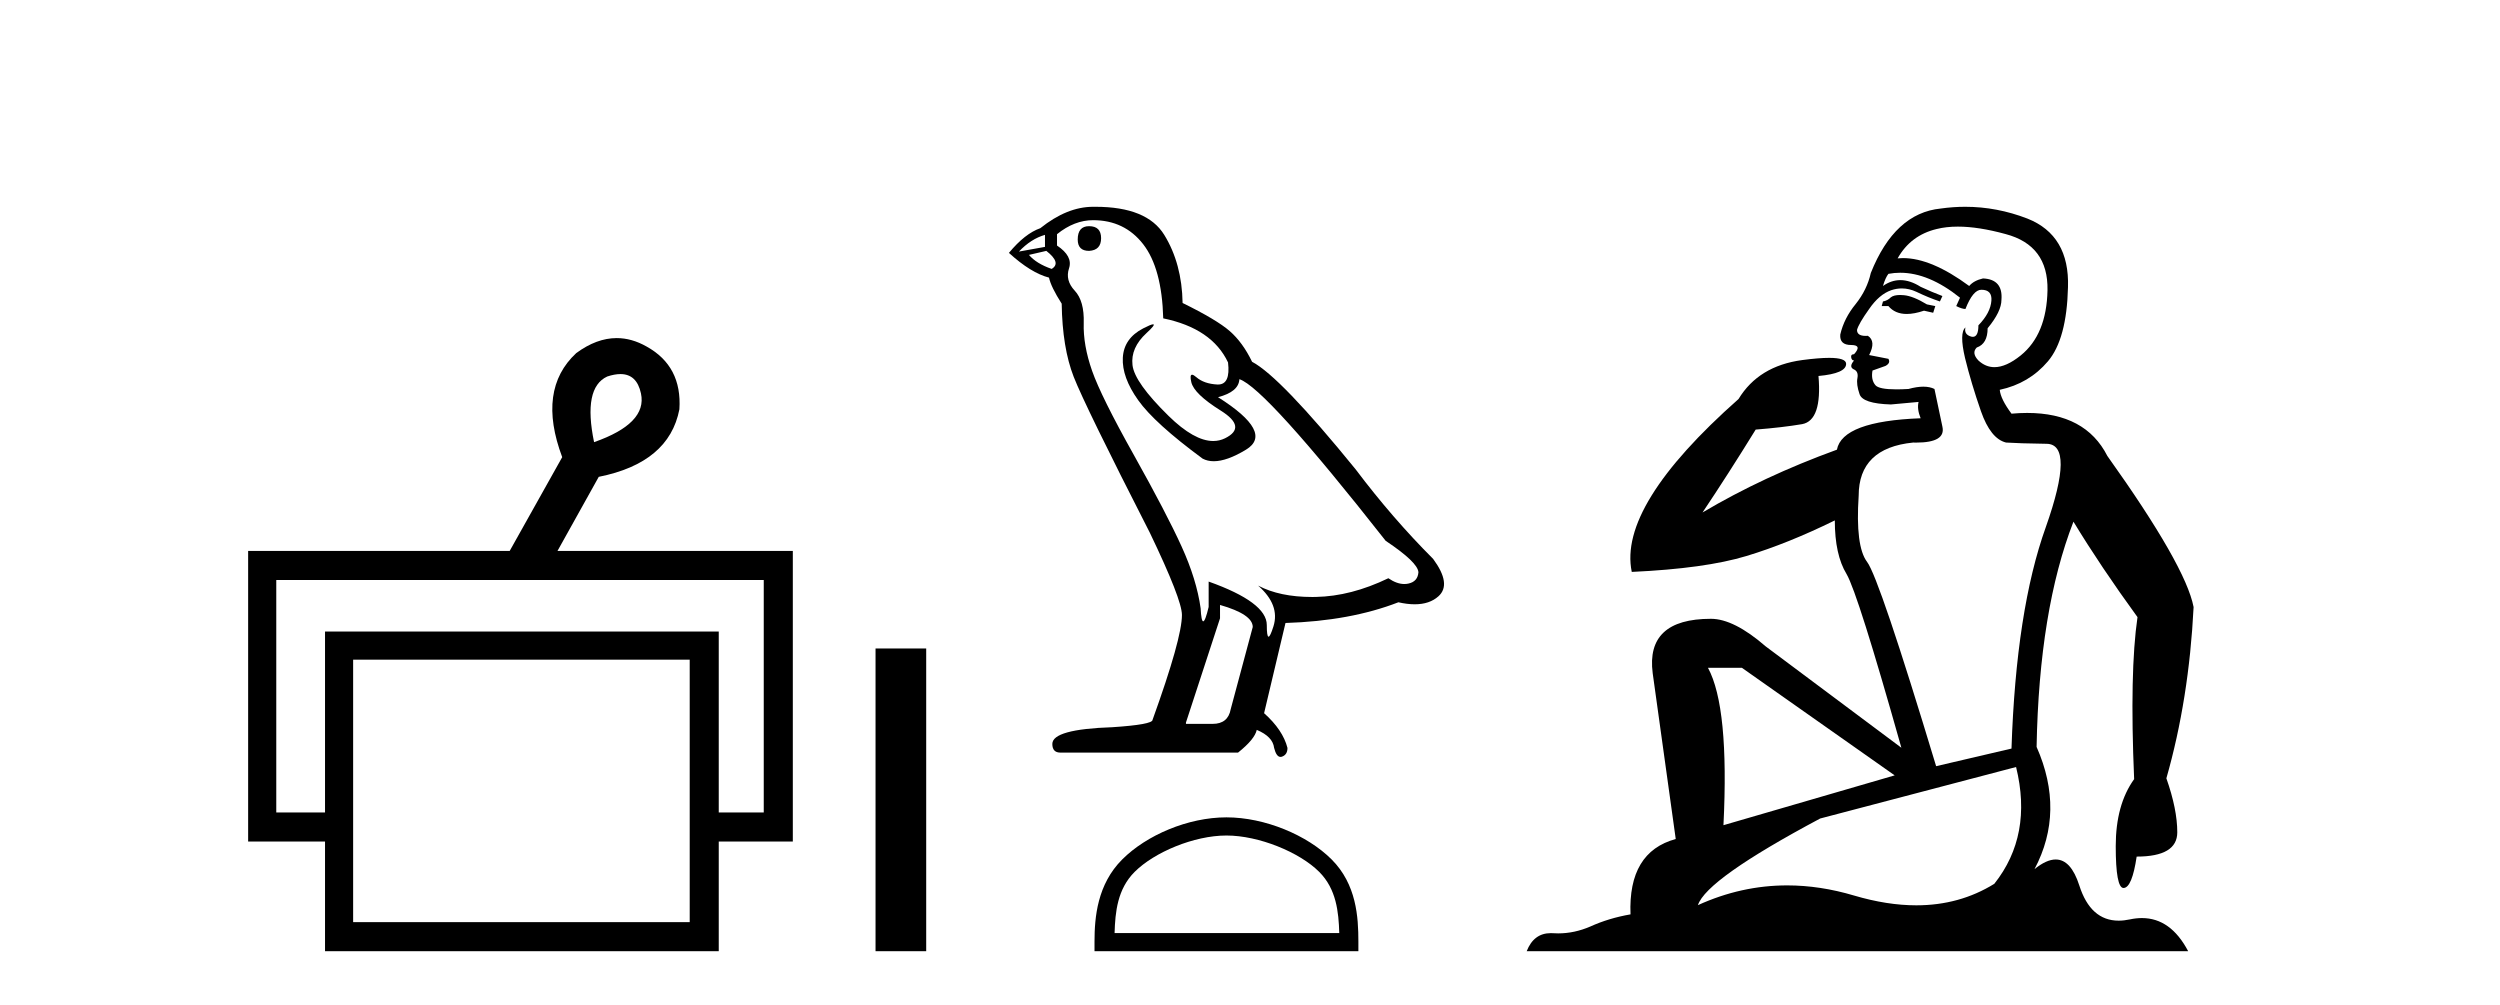
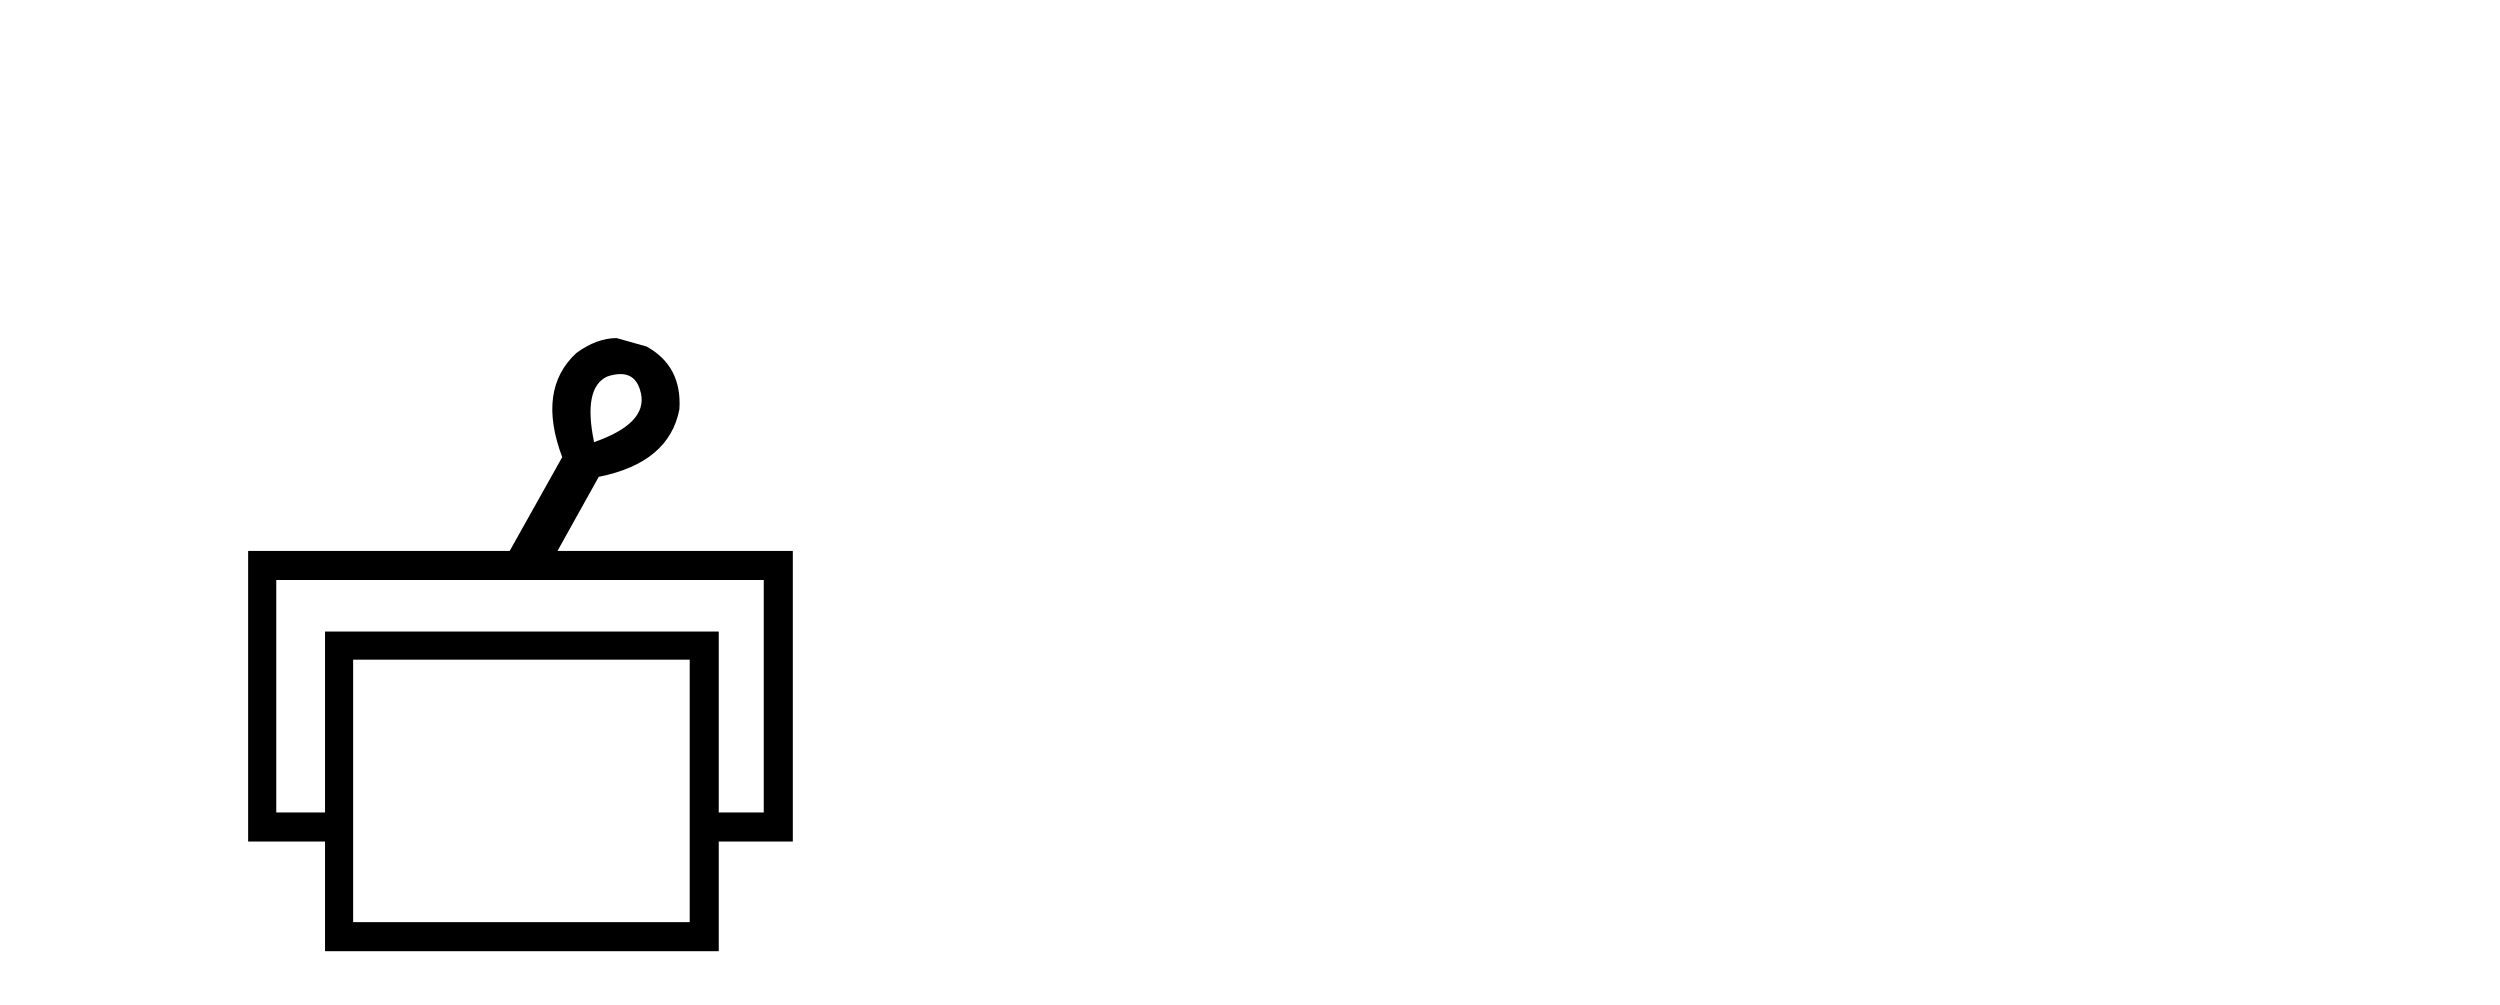
<svg xmlns="http://www.w3.org/2000/svg" width="102.0" height="41.0">
-   <path d="M 25.314 15.262 Q 25.982 15.262 26.151 16.051 Q 26.418 17.275 24.238 18.04 Q 23.779 15.821 24.774 15.362 Q 25.076 15.262 25.314 15.262 ZM 31.161 23.663 L 31.161 33.148 L 29.325 33.148 L 29.325 25.766 L 13.261 25.766 L 13.261 33.148 L 11.272 33.148 L 11.272 23.663 ZM 28.14 26.914 L 28.14 37.624 L 14.408 37.624 L 14.408 26.914 ZM 25.16 13.794 Q 24.342 13.794 23.511 14.406 Q 21.905 15.898 22.938 18.652 L 20.796 22.477 L 10.124 22.477 L 10.124 34.334 L 13.261 34.334 L 13.261 38.809 L 29.325 38.809 L 29.325 34.334 L 32.347 34.334 L 32.347 22.477 L 22.746 22.477 L 24.429 19.455 Q 27.298 18.881 27.719 16.701 Q 27.834 14.942 26.38 14.138 Q 25.774 13.794 25.16 13.794 Z" style="fill:#000000;stroke:none" />
-   <path d="M 35.722 26.458 L 35.722 38.809 L 37.789 38.809 L 37.789 26.458 Z" style="fill:#000000;stroke:none" />
-   <path d="M 44.434 9.228 Q 43.971 9.228 43.971 9.773 Q 43.971 10.236 44.434 10.236 Q 44.925 10.209 44.925 9.718 Q 44.925 9.228 44.434 9.228 ZM 42.635 9.582 L 42.635 10.073 L 41.572 10.264 Q 42.063 9.746 42.635 9.582 ZM 42.69 10.236 Q 43.317 10.727 42.908 10.972 Q 42.281 10.754 41.981 10.4 L 42.69 10.236 ZM 44.598 8.983 Q 45.879 8.983 46.642 9.964 Q 47.405 10.945 47.46 12.989 Q 49.449 13.398 50.104 14.788 Q 50.21 15.688 49.698 15.688 Q 49.683 15.688 49.668 15.688 Q 49.122 15.66 48.809 15.388 Q 48.695 15.289 48.637 15.289 Q 48.535 15.289 48.605 15.592 Q 48.714 16.069 49.804 16.751 Q 50.894 17.432 49.981 17.882 Q 49.754 17.993 49.499 17.993 Q 48.723 17.993 47.678 16.969 Q 46.288 15.606 46.206 14.897 Q 46.124 14.189 46.778 13.589 Q 47.167 13.232 47.046 13.232 Q 46.963 13.232 46.642 13.398 Q 45.852 13.807 45.811 14.597 Q 45.77 15.388 46.438 16.328 Q 47.105 17.268 49.068 18.713 Q 49.269 18.818 49.522 18.818 Q 50.061 18.818 50.84 18.345 Q 51.984 17.65 49.695 16.205 Q 50.54 15.987 50.567 15.47 Q 51.63 15.824 56.536 22.066 Q 57.844 22.938 57.872 23.347 Q 57.844 23.728 57.463 23.81 Q 57.381 23.828 57.297 23.828 Q 56.988 23.828 56.645 23.592 Q 55.119 24.328 53.688 24.355 Q 53.613 24.357 53.539 24.357 Q 52.208 24.357 51.33 23.892 L 51.33 23.892 Q 52.23 24.682 51.957 25.554 Q 51.825 25.977 51.757 25.977 Q 51.685 25.977 51.685 25.5 Q 51.685 24.573 49.313 23.728 L 49.313 24.764 Q 49.174 25.35 49.091 25.35 Q 49.013 25.35 48.986 24.818 Q 48.823 23.646 48.209 22.297 Q 47.596 20.948 46.261 18.563 Q 44.925 16.178 44.557 15.129 Q 44.189 14.079 44.216 13.18 Q 44.244 12.281 43.848 11.858 Q 43.453 11.436 43.617 10.945 Q 43.78 10.454 43.126 10.018 L 43.126 9.555 Q 43.835 8.983 44.598 8.983 ZM 49.777 24.682 Q 51.112 25.064 51.112 25.582 L 50.213 28.934 Q 50.104 29.534 49.477 29.534 L 48.387 29.534 L 48.387 29.479 L 49.777 25.227 L 49.777 24.682 ZM 44.696 8.437 Q 44.647 8.437 44.598 8.437 Q 43.535 8.437 42.445 9.31 Q 41.818 9.528 41.164 10.318 Q 42.063 11.136 42.799 11.327 Q 42.881 11.708 43.317 12.39 Q 43.344 14.189 43.807 15.374 Q 44.271 16.56 46.915 21.739 Q 48.223 24.464 48.223 25.091 Q 48.223 26.045 47.024 29.37 Q 47.024 29.561 45.388 29.67 Q 42.935 29.752 42.935 30.352 Q 42.935 30.706 43.262 30.706 L 50.512 30.706 Q 51.194 30.161 51.276 29.779 Q 51.93 30.052 51.984 30.515 Q 52.076 30.882 52.245 30.882 Q 52.277 30.882 52.311 30.869 Q 52.529 30.788 52.529 30.515 Q 52.339 29.779 51.575 29.098 L 52.448 25.418 Q 55.092 25.336 57.054 24.573 Q 57.417 24.655 57.72 24.655 Q 58.326 24.655 58.689 24.328 Q 59.235 23.837 58.471 22.802 Q 56.809 21.139 55.31 19.149 Q 52.23 15.361 51.085 14.761 Q 50.703 13.97 50.172 13.507 Q 49.64 13.044 48.25 12.362 Q 48.223 10.754 47.501 9.582 Q 46.795 8.437 44.696 8.437 Z" style="fill:#000000;stroke:none" />
-   <path d="M 50.039 34.089 C 51.363 34.089 53.021 34.77 53.823 35.572 C 54.524 36.273 54.616 37.204 54.642 38.068 L 45.475 38.068 C 45.501 37.204 45.592 36.273 46.294 35.572 C 47.096 34.77 48.715 34.089 50.039 34.089 ZM 50.039 33.348 C 48.468 33.348 46.778 34.074 45.787 35.065 C 44.771 36.081 44.656 37.418 44.656 38.419 L 44.656 38.809 L 55.422 38.809 L 55.422 38.419 C 55.422 37.418 55.346 36.081 54.33 35.065 C 53.339 34.074 51.61 33.348 50.039 33.348 Z" style="fill:#000000;stroke:none" />
-   <path d="M 77.523 12.036 Q 77.269 12.036 77.149 12.129 Q 77.013 12.266 76.825 12.3 L 76.774 12.488 L 77.047 12.488 Q 77.317 12.81 77.795 12.81 Q 78.103 12.81 78.499 12.676 L 78.874 12.761 L 78.96 12.488 L 78.618 12.419 Q 78.055 12.078 77.679 12.044 Q 77.595 12.036 77.523 12.036 ZM 79.882 9.246 Q 80.721 9.246 81.829 9.55 Q 83.572 10.011 83.538 11.839 Q 83.503 13.649 82.444 14.503 Q 81.851 14.98 81.373 14.98 Q 81.013 14.98 80.719 14.708 Q 80.429 14.401 80.651 14.179 Q 81.095 14.025 81.095 13.393 Q 81.659 12.71 81.659 12.232 Q 81.727 11.395 80.907 11.36 Q 80.531 11.446 80.343 11.668 Q 78.8 10.53 77.641 10.53 Q 77.53 10.53 77.423 10.541 L 77.423 10.541 Q 77.952 9.601 79.011 9.345 Q 79.402 9.246 79.882 9.246 ZM 77.528 11.128 Q 78.695 11.128 79.968 12.146 L 79.814 12.488 Q 80.053 12.607 80.19 12.607 Q 80.497 11.822 80.839 11.822 Q 81.283 11.822 81.249 12.266 Q 81.215 12.761 80.719 13.274 Q 80.719 13.743 80.491 13.743 Q 80.462 13.743 80.429 13.735 Q 80.121 13.649 80.19 13.359 L 80.19 13.359 Q 79.933 13.581 80.173 14.606 Q 80.429 15.648 80.822 16.775 Q 81.215 17.902 81.847 18.056 Q 82.342 18.09 83.503 18.107 Q 84.665 18.124 83.469 21.506 Q 82.256 24.888 82.069 30.542 L 78.994 31.26 Q 76.671 23.573 76.176 22.924 Q 75.697 22.292 75.834 20.225 Q 75.834 18.278 78.055 18.056 Q 78.119 18.058 78.18 18.058 Q 79.397 18.058 79.25 17.407 Q 79.114 16.741 78.926 15.87 Q 78.738 15.776 78.473 15.776 Q 78.208 15.776 77.867 15.87 Q 77.593 15.886 77.374 15.886 Q 76.661 15.886 76.517 15.716 Q 76.329 15.494 76.398 15.118 L 76.927 14.93 Q 77.149 14.811 77.047 14.64 L 76.261 14.486 Q 76.551 13.923 76.21 13.701 Q 76.16 13.704 76.117 13.704 Q 75.766 13.704 75.766 13.461 Q 75.834 13.205 76.261 12.607 Q 76.671 12.01 77.166 11.839 Q 77.38 11.768 77.593 11.768 Q 77.892 11.768 78.191 11.907 Q 78.687 12.146 79.148 12.3 L 79.25 12.078 Q 78.84 11.924 78.362 11.702 Q 77.93 11.429 77.534 11.429 Q 77.163 11.429 76.825 11.668 Q 76.927 11.326 77.047 11.173 Q 77.285 11.128 77.528 11.128 ZM 71.069 27.246 L 77.303 31.635 L 70.317 33.668 Q 70.556 28.851 69.685 27.246 ZM 82.256 31.294 Q 82.94 34.078 81.368 36.059 Q 79.95 36.937 78.185 36.937 Q 76.995 36.937 75.646 36.538 Q 74.256 36.124 72.917 36.124 Q 71.047 36.124 69.275 36.93 Q 69.617 35.871 74.263 33.395 L 82.256 31.294 ZM 80.181 8.437 Q 79.685 8.437 79.182 8.508 Q 77.303 8.696 76.329 11.138 Q 76.176 11.822 75.714 12.402 Q 75.236 12.983 75.083 13.649 Q 75.048 14.076 75.527 14.076 Q 75.988 14.076 75.646 14.452 Q 75.51 14.452 75.527 14.572 Q 75.544 14.708 75.646 14.708 Q 75.424 14.965 75.629 15.067 Q 75.834 15.152 75.783 15.426 Q 75.732 15.682 75.868 16.075 Q 75.988 16.468 77.149 16.502 L 78.277 16.399 L 78.277 16.399 Q 78.208 16.69 78.362 17.065 Q 75.168 17.185 74.946 18.347 Q 71.94 19.44 69.463 20.909 Q 70.505 19.354 71.632 17.527 Q 72.725 17.441 73.528 17.305 Q 74.348 17.151 74.194 15.34 Q 75.322 15.238 75.322 14.845 Q 75.322 14.601 74.629 14.601 Q 74.207 14.601 73.528 14.691 Q 71.752 14.93 70.932 16.28 Q 66.013 20.635 66.576 23.334 Q 69.565 23.197 71.256 22.685 Q 72.947 22.173 74.86 21.233 Q 74.86 22.634 75.339 23.42 Q 75.8 24.205 77.576 30.508 L 72.042 26.374 Q 70.744 25.247 69.805 25.247 Q 67.14 25.247 67.43 27.468 L 68.37 34.232 Q 66.423 34.761 66.525 37.306 Q 65.637 37.46 64.885 37.802 Q 64.236 38.082 63.574 38.082 Q 63.47 38.082 63.365 38.075 Q 63.318 38.072 63.273 38.072 Q 62.578 38.072 62.289 38.809 L 89.277 38.809 Q 88.565 37.457 87.391 37.457 Q 87.156 37.457 86.902 37.511 Q 86.66 37.563 86.442 37.563 Q 85.295 37.563 84.836 36.128 Q 84.496 35.067 83.873 35.067 Q 83.493 35.067 83.008 35.461 Q 84.255 33.104 83.093 30.474 Q 83.196 24.888 84.597 21.284 Q 85.707 23.112 87.21 25.179 Q 86.885 27.399 87.073 31.789 Q 86.322 32.831 86.322 34.522 Q 86.322 36.23 86.64 36.23 Q 86.643 36.23 86.646 36.23 Q 86.988 36.213 87.176 34.949 Q 88.833 34.949 88.833 33.958 Q 88.833 33.019 88.388 31.755 Q 89.311 28.527 89.499 24.769 Q 89.174 23.078 85.98 18.603 Q 85.088 16.848 82.709 16.848 Q 82.401 16.848 82.069 16.878 Q 81.624 16.28 81.59 15.904 Q 82.786 15.648 83.555 14.742 Q 84.323 13.837 84.374 11.719 Q 84.443 9.601 82.718 8.918 Q 81.472 8.437 80.181 8.437 Z" style="fill:#000000;stroke:none" />
+   <path d="M 25.314 15.262 Q 25.982 15.262 26.151 16.051 Q 26.418 17.275 24.238 18.04 Q 23.779 15.821 24.774 15.362 Q 25.076 15.262 25.314 15.262 ZM 31.161 23.663 L 31.161 33.148 L 29.325 33.148 L 29.325 25.766 L 13.261 25.766 L 13.261 33.148 L 11.272 33.148 L 11.272 23.663 ZM 28.14 26.914 L 28.14 37.624 L 14.408 37.624 L 14.408 26.914 ZM 25.16 13.794 Q 24.342 13.794 23.511 14.406 Q 21.905 15.898 22.938 18.652 L 20.796 22.477 L 10.124 22.477 L 10.124 34.334 L 13.261 34.334 L 13.261 38.809 L 29.325 38.809 L 29.325 34.334 L 32.347 34.334 L 32.347 22.477 L 22.746 22.477 L 24.429 19.455 Q 27.298 18.881 27.719 16.701 Q 27.834 14.942 26.38 14.138 Z" style="fill:#000000;stroke:none" />
</svg>